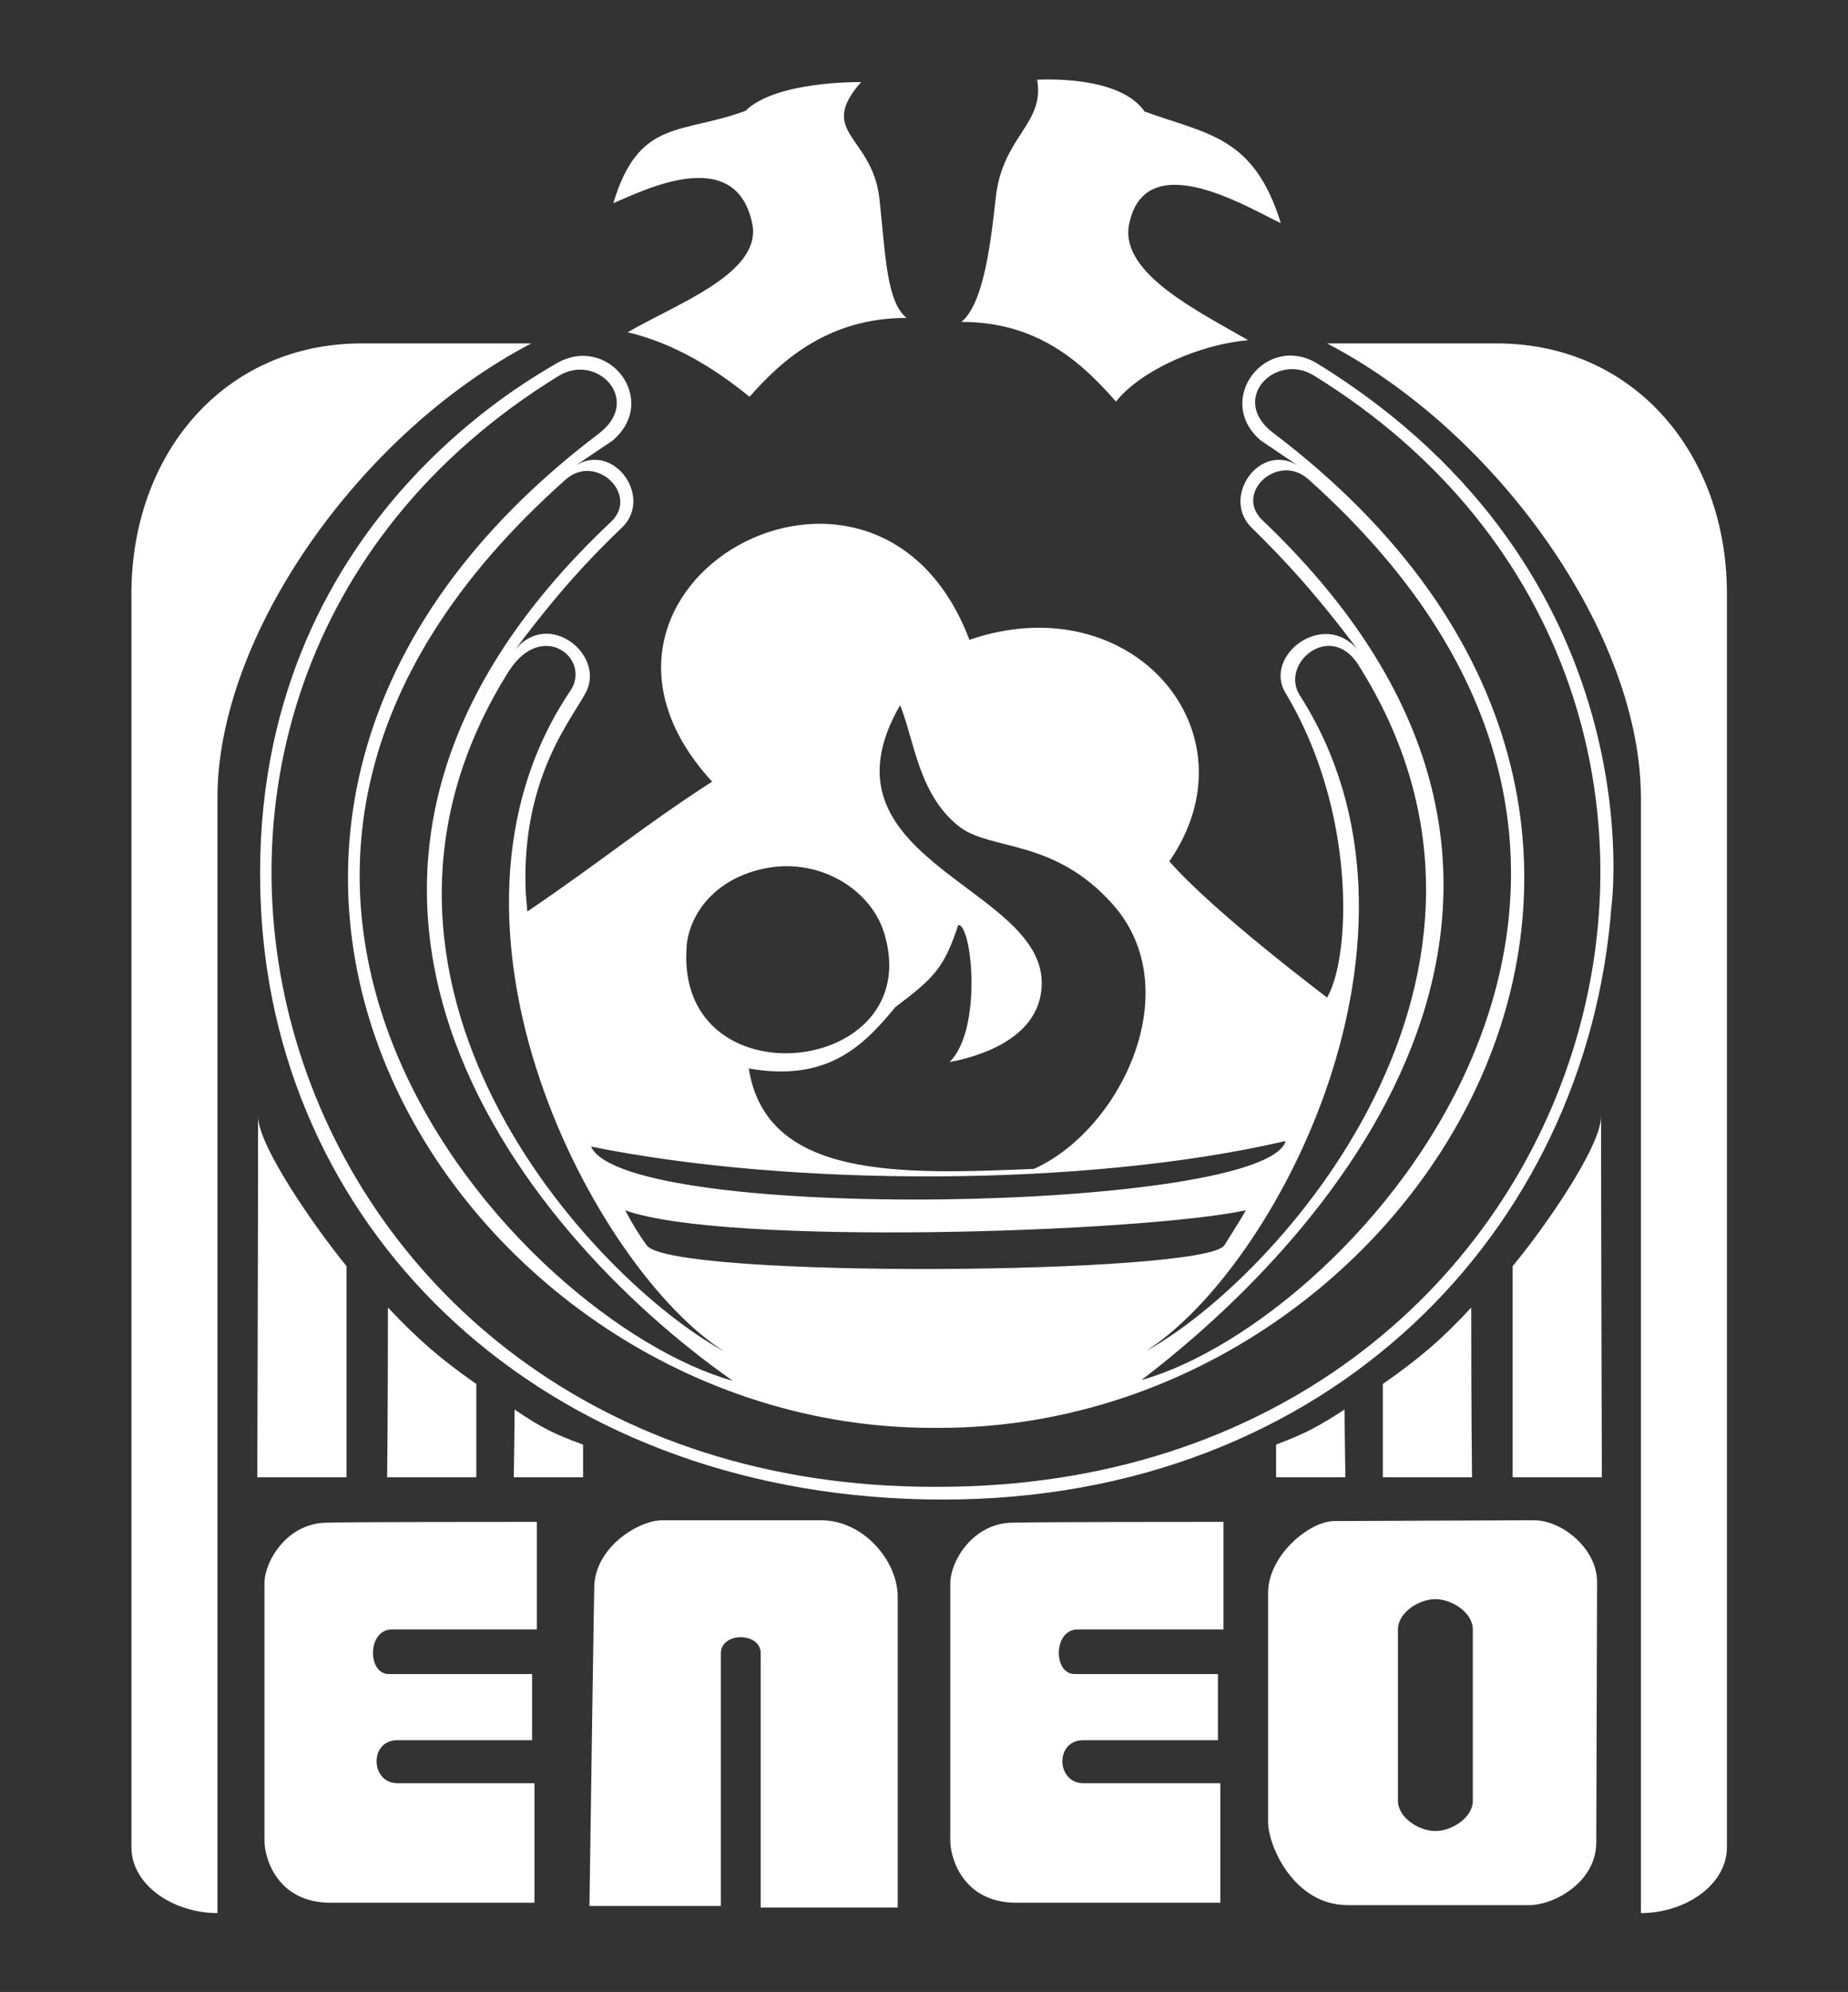
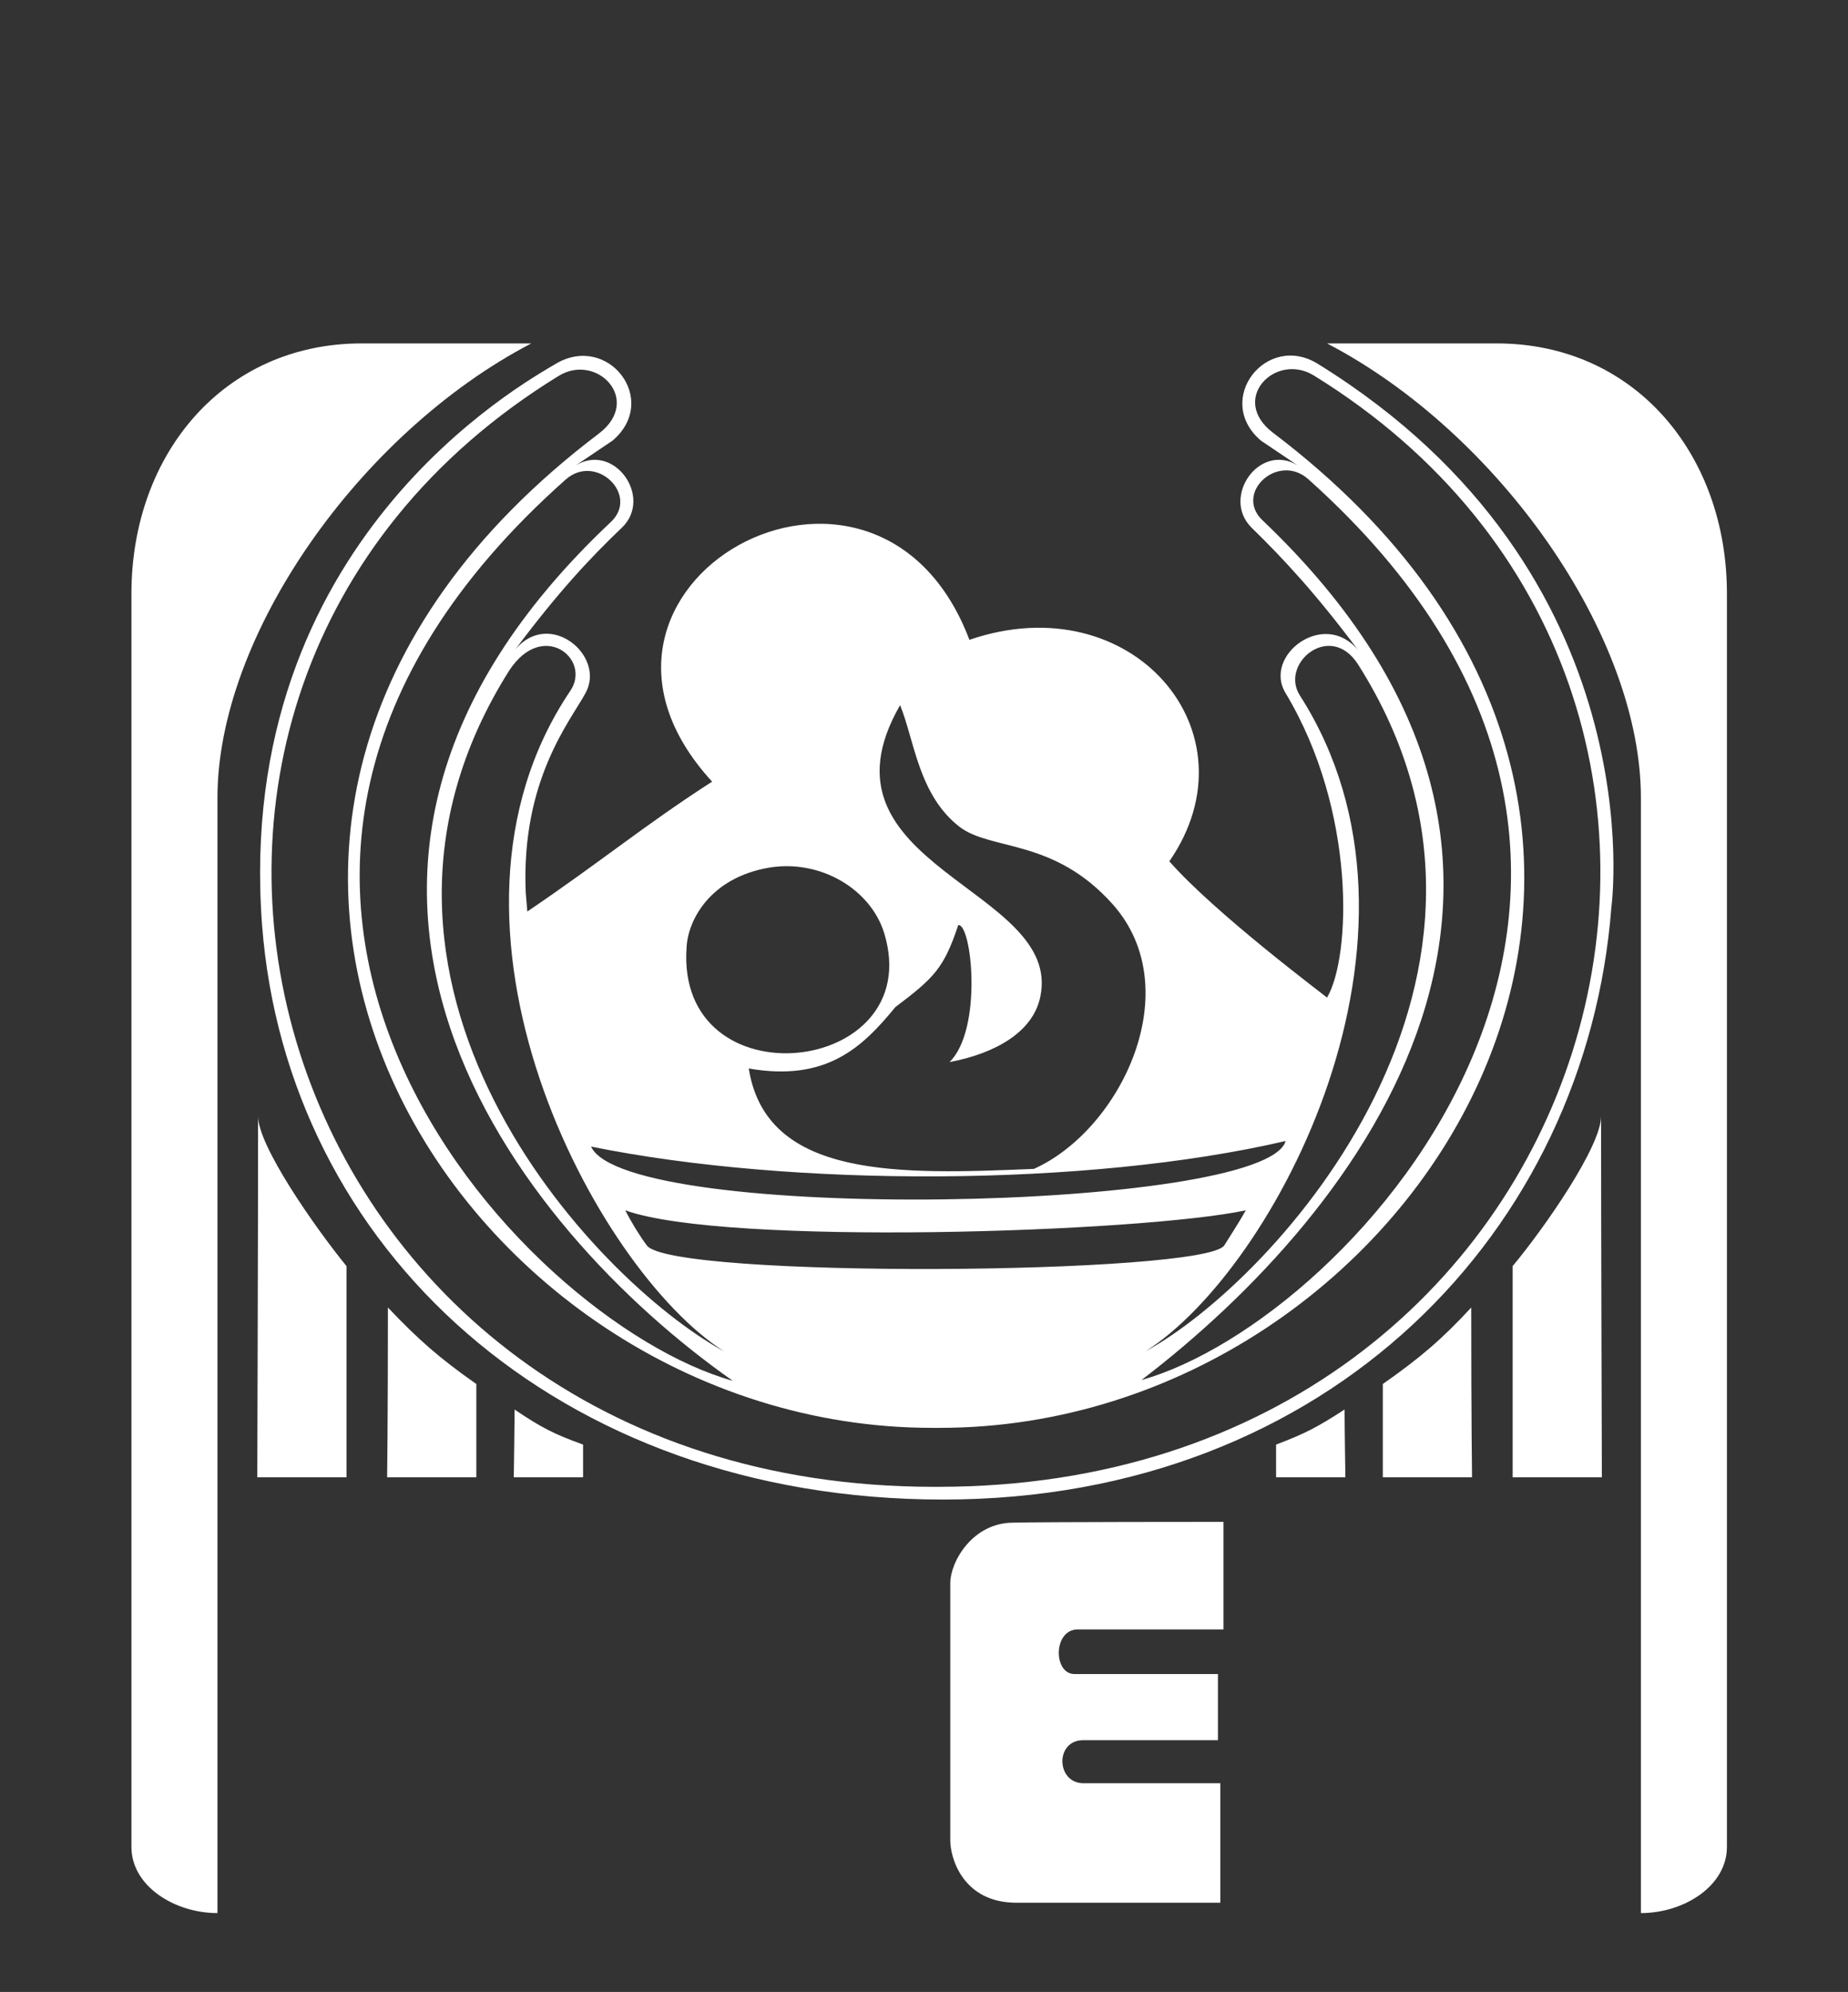
<svg xmlns="http://www.w3.org/2000/svg" version="1.1" id="Layer_1" x="0px" y="0px" viewBox="0 0 232 250" style="enable-background:new 0 0 232 250;" xml:space="preserve">
  <rect x="0" y="0" width="232" height="250" fill="#333333" stroke="none" />
  <style type="text/css">
	.st0{fill:#FFFFFF;}
	.st1{display:none;}
	.st2{display:inline;opacity:0.1;fill:#AD7229;enable-background:new    ;}
</style>
  <g>
    <g>
-       <path class="st0" d="M93.6,13.9c3.8-3.7,13.9-3.6,14.5-3.6c-5.6,6.4,1.4,6.7,2.3,14.6c0.8,7.4,0.9,12.9,3.4,15    c-9.6,0-15.5,5.1-19.7,9.9c-4.3-3.5-9.4-6.7-15.3-8.1c6.2-3.6,16.5-7.3,15.7-13.3c-1.9-10.6-13.9-4.4-17.5-2.9    C80.2,14.8,85.6,16.9,93.6,13.9z" />
-       <path class="st0" d="M143.7,14c-3.2-4.6-12.9-4-13.5-4c1,5.6-4.4,7.1-5.2,14.9c-0.8,7.4-1.8,13.4-4.3,15.5c9.6,0,15.1,5.1,19.4,10    c3.2-4,10.6-7.2,16.6-7.7c-6.2-3.6-15.9-8.3-15-14.3c1.9-10.6,15.5-2,19.1-0.4C157.4,17.1,151.7,16.9,143.7,14z" />
      <path class="st0" d="M66.7,43.1c0,0-10.3,0-21.3,0c-17.3,0-28.9,13.9-28.9,31.4c0,14.1,0,152.4,0,157.3c0,4.9,5.4,8.3,10.8,8.3    c0-8.5,0-127.2,0-139.8C27.2,79.8,45.2,54.3,66.7,43.1z" />
      <path class="st0" d="M166.6,43.1c0,0,10.3,0,21.3,0c17.3,0,28.9,13.9,28.9,31.4c0,14.1,0,152.4,0,157.3c0,4.9-5.4,8.3-10.8,8.3    c0-8.5,0-127.2,0-139.8C206.1,79.8,188.1,54.3,166.6,43.1z" />
      <g>
-         <path class="st0" d="M192.6,190.8c-3.5,0-25.1,0.1-25.1,0.1c-3.1,0-8.3,4.3-8.3,9c0,0,0,25.9,0,28.8c0,2.9,3.2,10.4,10,10.4h22.8     c3,0,8.4-2.8,8.4-7.9c0-5.1,0.1-28.1,0.1-32.5C200.6,194.4,196.1,190.8,192.6,190.8z M184.9,226c0,2.1-2.6,3.8-4.7,3.8     c-2.1,0-4.7-1.7-4.7-3.8v-21.5c0-2.1,2.6-3.8,4.7-3.8c2.1,0,4.7,1.7,4.7,3.8V226z" />
        <path class="st0" d="M153.6,191v13.5c0,0-15.1,0-18.3,0c-3.1,0-3.1,5.6-0.4,5.6c2.7,0,18,0,18,0v8.3c0,0-13.3,0-16.9,0     c-3.6,0-3.4,5.4,0,5.4c3.4,0,17.2,0,17.2,0v15c0,0-18.8,0-25.6,0c-6.7,0-8.3-5.6-8.3-7.8c0-2.2,0-29.6,0-32.3     c0-2.7,2.8-7.6,7.9-7.6C130.1,191,153.6,191,153.6,191z" />
-         <path class="st0" d="M74,239.2h16.5c0,0,0-28.9,0-31.7c0-2.7,5-2.7,5,0c0,2.7,0,31.9,0,31.9h17.2c0,0,0-34.5,0-39     c0-4.5-4.3-9.6-9.6-9.6c-5.4,0-17.1,0-20,0c-2.9,0-8.5,3.4-8.5,8.5C74.5,204.3,74,239.2,74,239.2z" />
-         <path class="st0" d="M67.4,191v13.5c0,0-15.1,0-18.2,0c-3.1,0-3.1,5.6-0.4,5.6c2.7,0,18,0,18,0v8.3c0,0-13.3,0-16.9,0     c-3.6,0-3.4,5.4,0,5.4c3.4,0,17.2,0,17.2,0v15c0,0-18.8,0-25.6,0c-6.7,0-8.3-5.6-8.3-7.8c0-2.2,0-29.6,0-32.3     c0-2.7,2.8-7.6,7.9-7.6C43.8,191,67.4,191,67.4,191z" />
      </g>
      <g>
        <g>
          <path class="st0" d="M64.5,185.4h8.7v-4.1c-3.6-1.3-5.2-2.1-8.6-4.4C64.6,179,64.5,185.4,64.5,185.4z M32.3,185.4h11.2v-26.5      c-4-4.9-11.1-15.1-11.1-18.8C32.4,154.2,32.3,185.4,32.3,185.4z M48.7,164.1c0,14.1-0.1,21.3-0.1,21.3h11.2v-11.7      C55.1,170.4,52.5,168.1,48.7,164.1z M173.6,173.7v11.7h11.2c0,0-0.1-7.3-0.1-21.3C181,168.1,178.3,170.4,173.6,173.7z       M165.5,45.7c-6.5-4.1-13.2,4.5-7.2,9.6l4.6,3.1c-4.8-2.9-9.6,4-5.8,7.8c4,3.9,8.1,8.3,13.4,15.4c-4.3-5.2-12,0.7-9.1,5.4      c8.9,14.8,8.2,33.1,5.2,38.2c-0.2-0.2-14-10.5-19.8-17.1c11.2-16.2-4.7-34.8-25.1-27.8C110,49.4,66.9,73.6,89.4,98.1      c-8.4,5.4-13.9,10-23.2,16.3l-0.2-2.4c-0.6-14.1,5.6-21.5,7.5-25c2.6-4.7-4.5-10.6-8.8-5.5c5.3-7.1,9.4-11.5,13.4-15.3      c3.9-3.8-1-10.7-5.8-7.8l4.6-3.1c6-5.1-0.6-13.6-7.2-9.6C65.9,48,29.3,68,32.9,116.1c3.1,40.5,37,72.1,85.5,72.1      s80.8-33.8,83.9-74.4C202.3,113.8,208,72,165.5,45.7z M158.5,65.3c-3.6-3.4,1.9-8.5,5.7-5.2c56.2,50.2,5.8,105.6-20.9,113.1      C170.7,152.3,204.6,109.2,158.5,65.3z M163.2,87.3c-2.6-4,3.8-9.4,7.3-3.9c24.6,38.8-10.2,77.2-26.7,86.2      C160,159.4,182.4,117.3,163.2,87.3z M81.2,156.3c-0.9-1.2-2-3-2.7-4.4c12.4,4.5,64.7,2.8,77.9,0c-0.9,1.6-1.9,3.1-2.7,4.4      C151.3,160,84.2,160.5,81.2,156.3z M113,88.5c1.8,4.4,2.3,11.3,7.5,15.3c4,3,11.8,1.4,19.2,9.7c9.5,10.7,1,28.3-9.9,33.2      C113,147.4,96.2,148,94,134.1c9.8,1.7,14.3-2.7,18.4-7.7c4.9-3.7,6.1-4.9,7.9-10.3c1.7-0.2,3.1,13.1-1.1,17.2      c5.8-1.1,10.5-3.8,11.4-8.2C133.5,111.4,101.3,108.8,113,88.5z M86.2,118.8c0.2-3.3,2.9-8.6,10.3-9.9c6.5-1.1,12.8,2.7,14.5,8.2      C116.5,135.1,84.7,138.6,86.2,118.8z M161.4,143.2c-2.5,8.9-82.8,10.4-87.2,0.7C99.3,149,136.5,149,161.4,143.2z M71.6,86.7      c-19.9,29.5,3.2,72.7,19.3,82.9c-16.5-9-51.5-46.5-27-85.4C68.1,77.7,74.3,82.7,71.6,86.7z M76.7,65.5      C29.5,109.9,64.9,154.3,92,173.3C65.2,165.8,14,110.8,71,60.2C74.8,56.8,80.3,62.1,76.7,65.5z M117.8,186.6h-0.6      c-84.1,0-112.5-99.2-47.1-139.4c4.8-3,10.6,3,5.1,7.2C9.9,103.8,57.1,179.2,117,179.2h1c59.9,0,107.2-75.4,41.8-124.9      c-5.5-4.2,0.3-10.1,5.1-7.2C230.3,87.4,201.9,186.6,117.8,186.6z M189.9,158.9v26.5h11.2c0,0-0.1-31.2-0.1-45.3      C201,143.9,193.9,154.1,189.9,158.9z M160.2,181.3v4.1h8.7c0,0-0.1-6.4-0.1-8.5C165.4,179.1,163.9,179.9,160.2,181.3z" />
        </g>
      </g>
    </g>
  </g>
  <g class="st1">
    <path class="st2" d="M-409.4,0.7c0,0-10.1,0.7-15.7-4.2c9.7,10.3,12.2,9.2,20.5,9.2h573.8c8.3,0,10.8,1.1,20.5-9.2   c-5.5,4.9-15.7,4.2-15.7,4.2H-409.4z" />
  </g>
</svg>